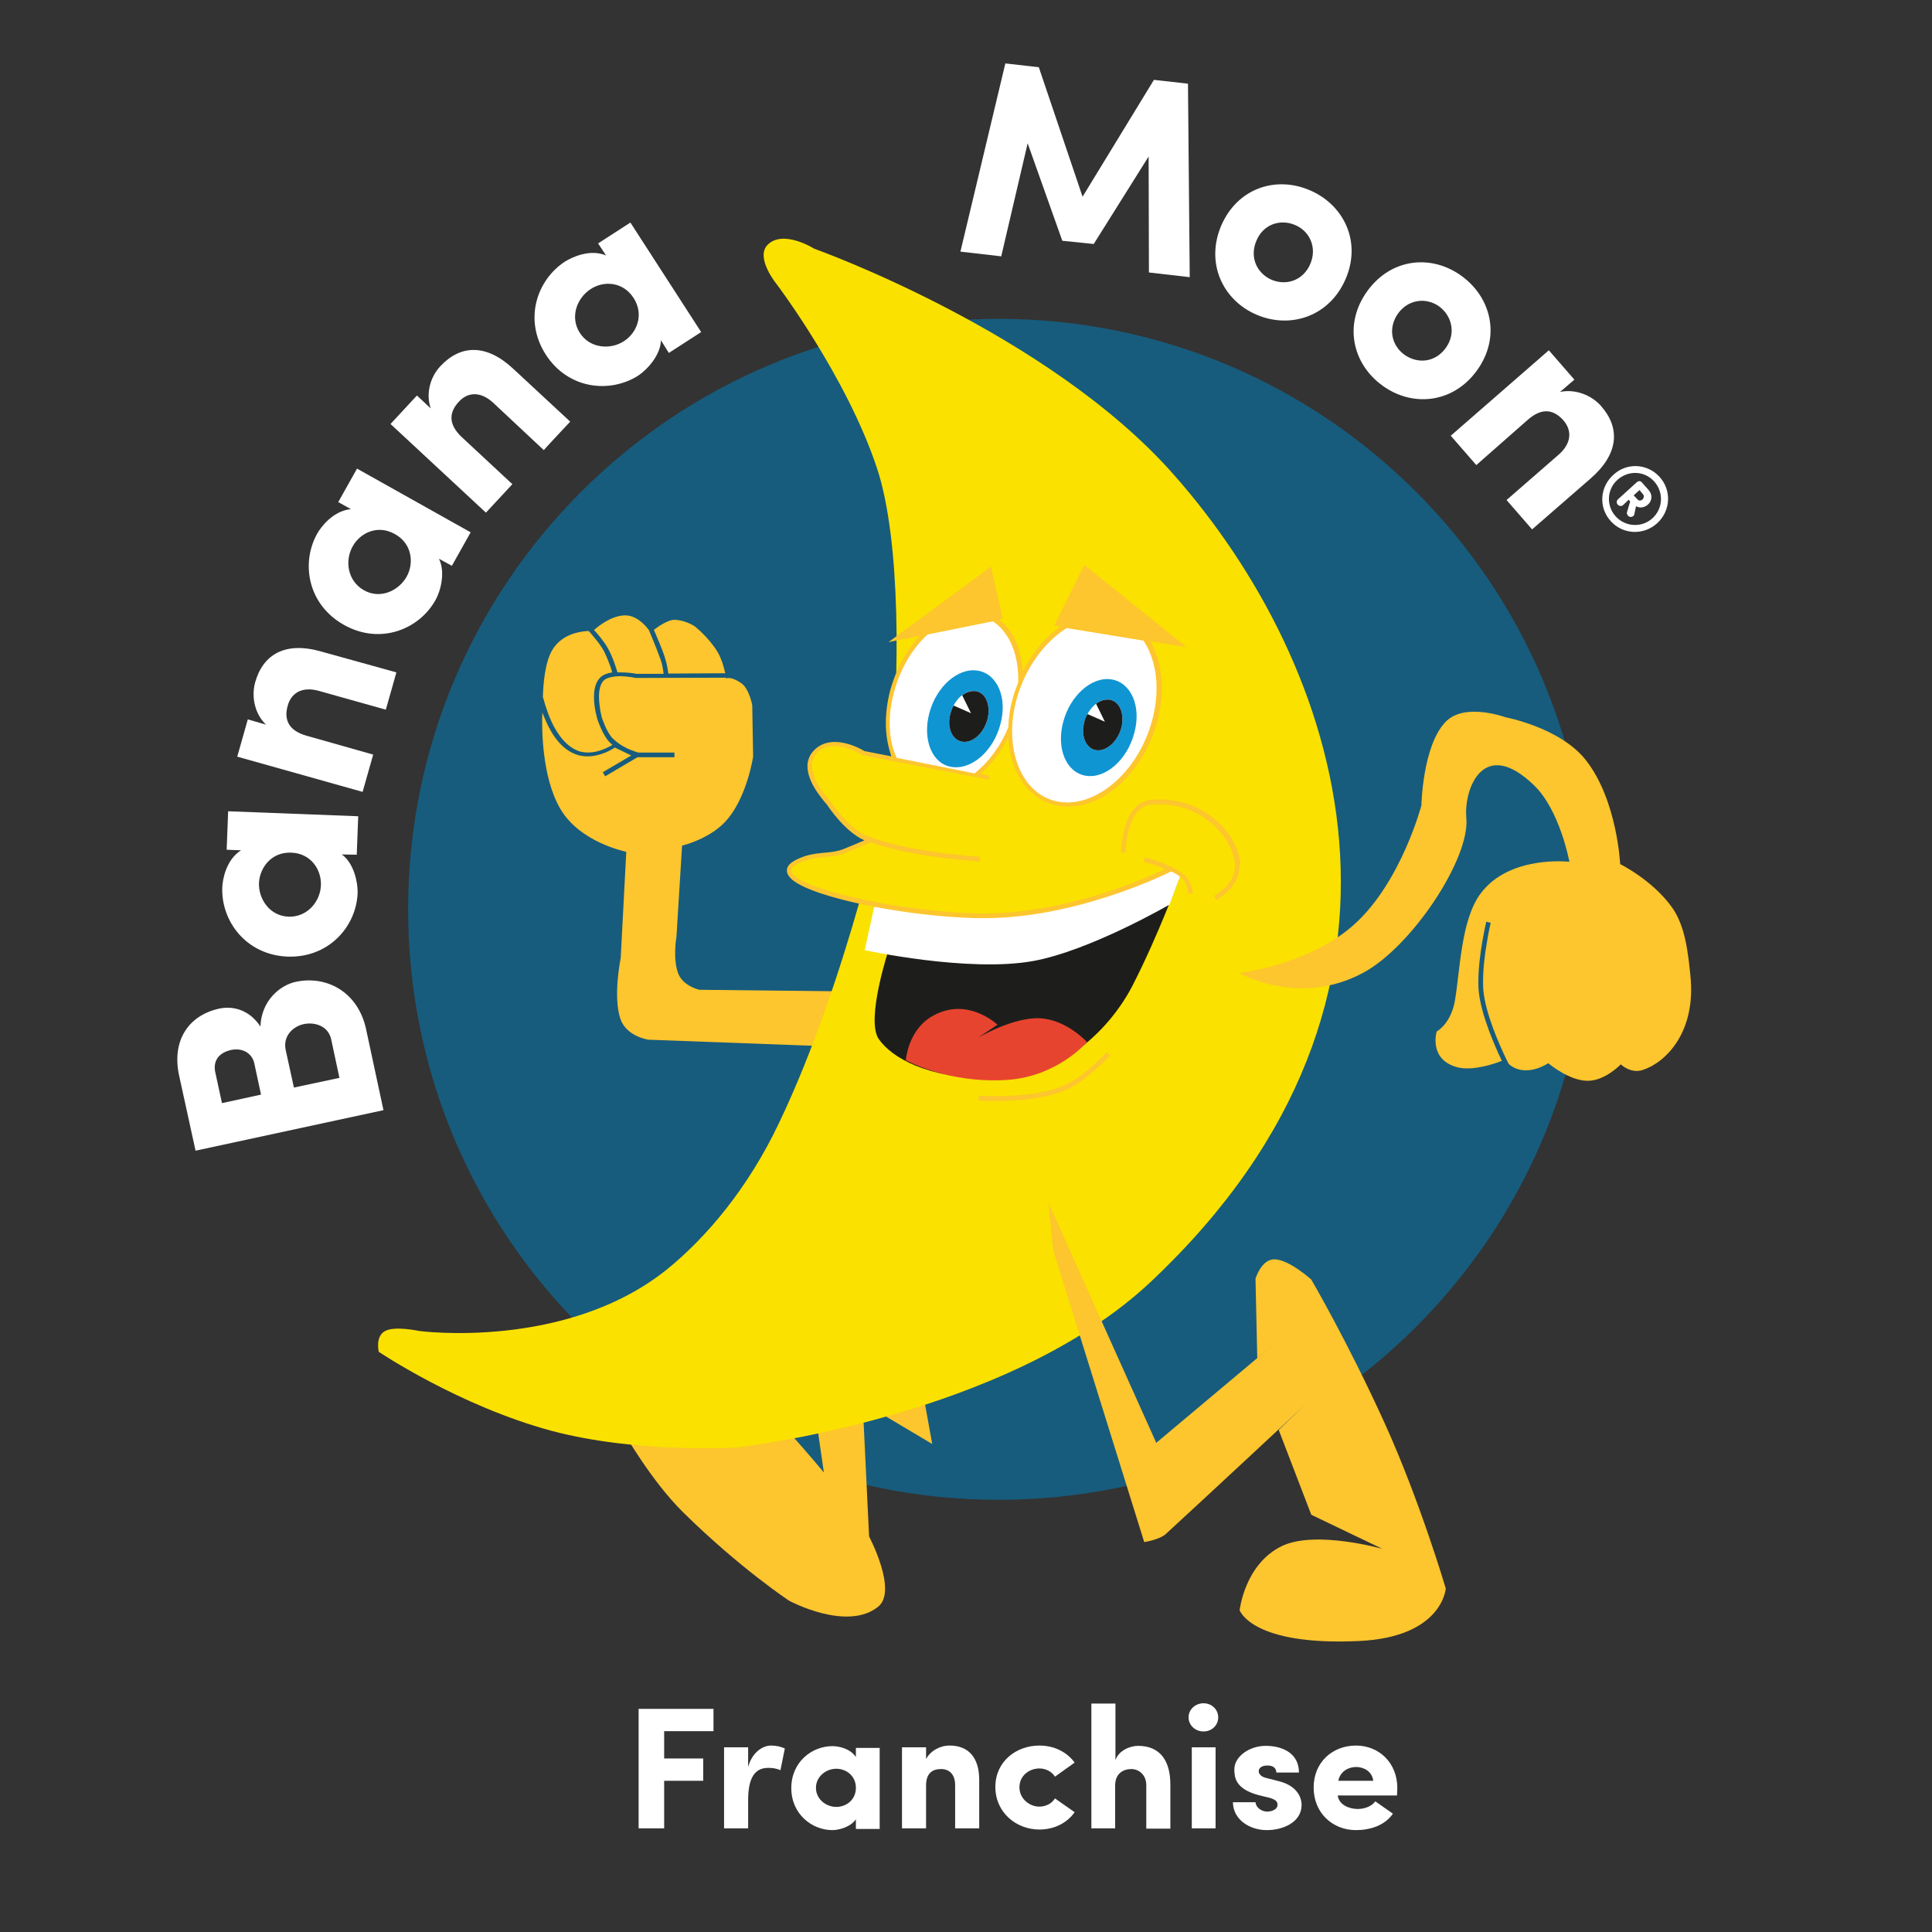
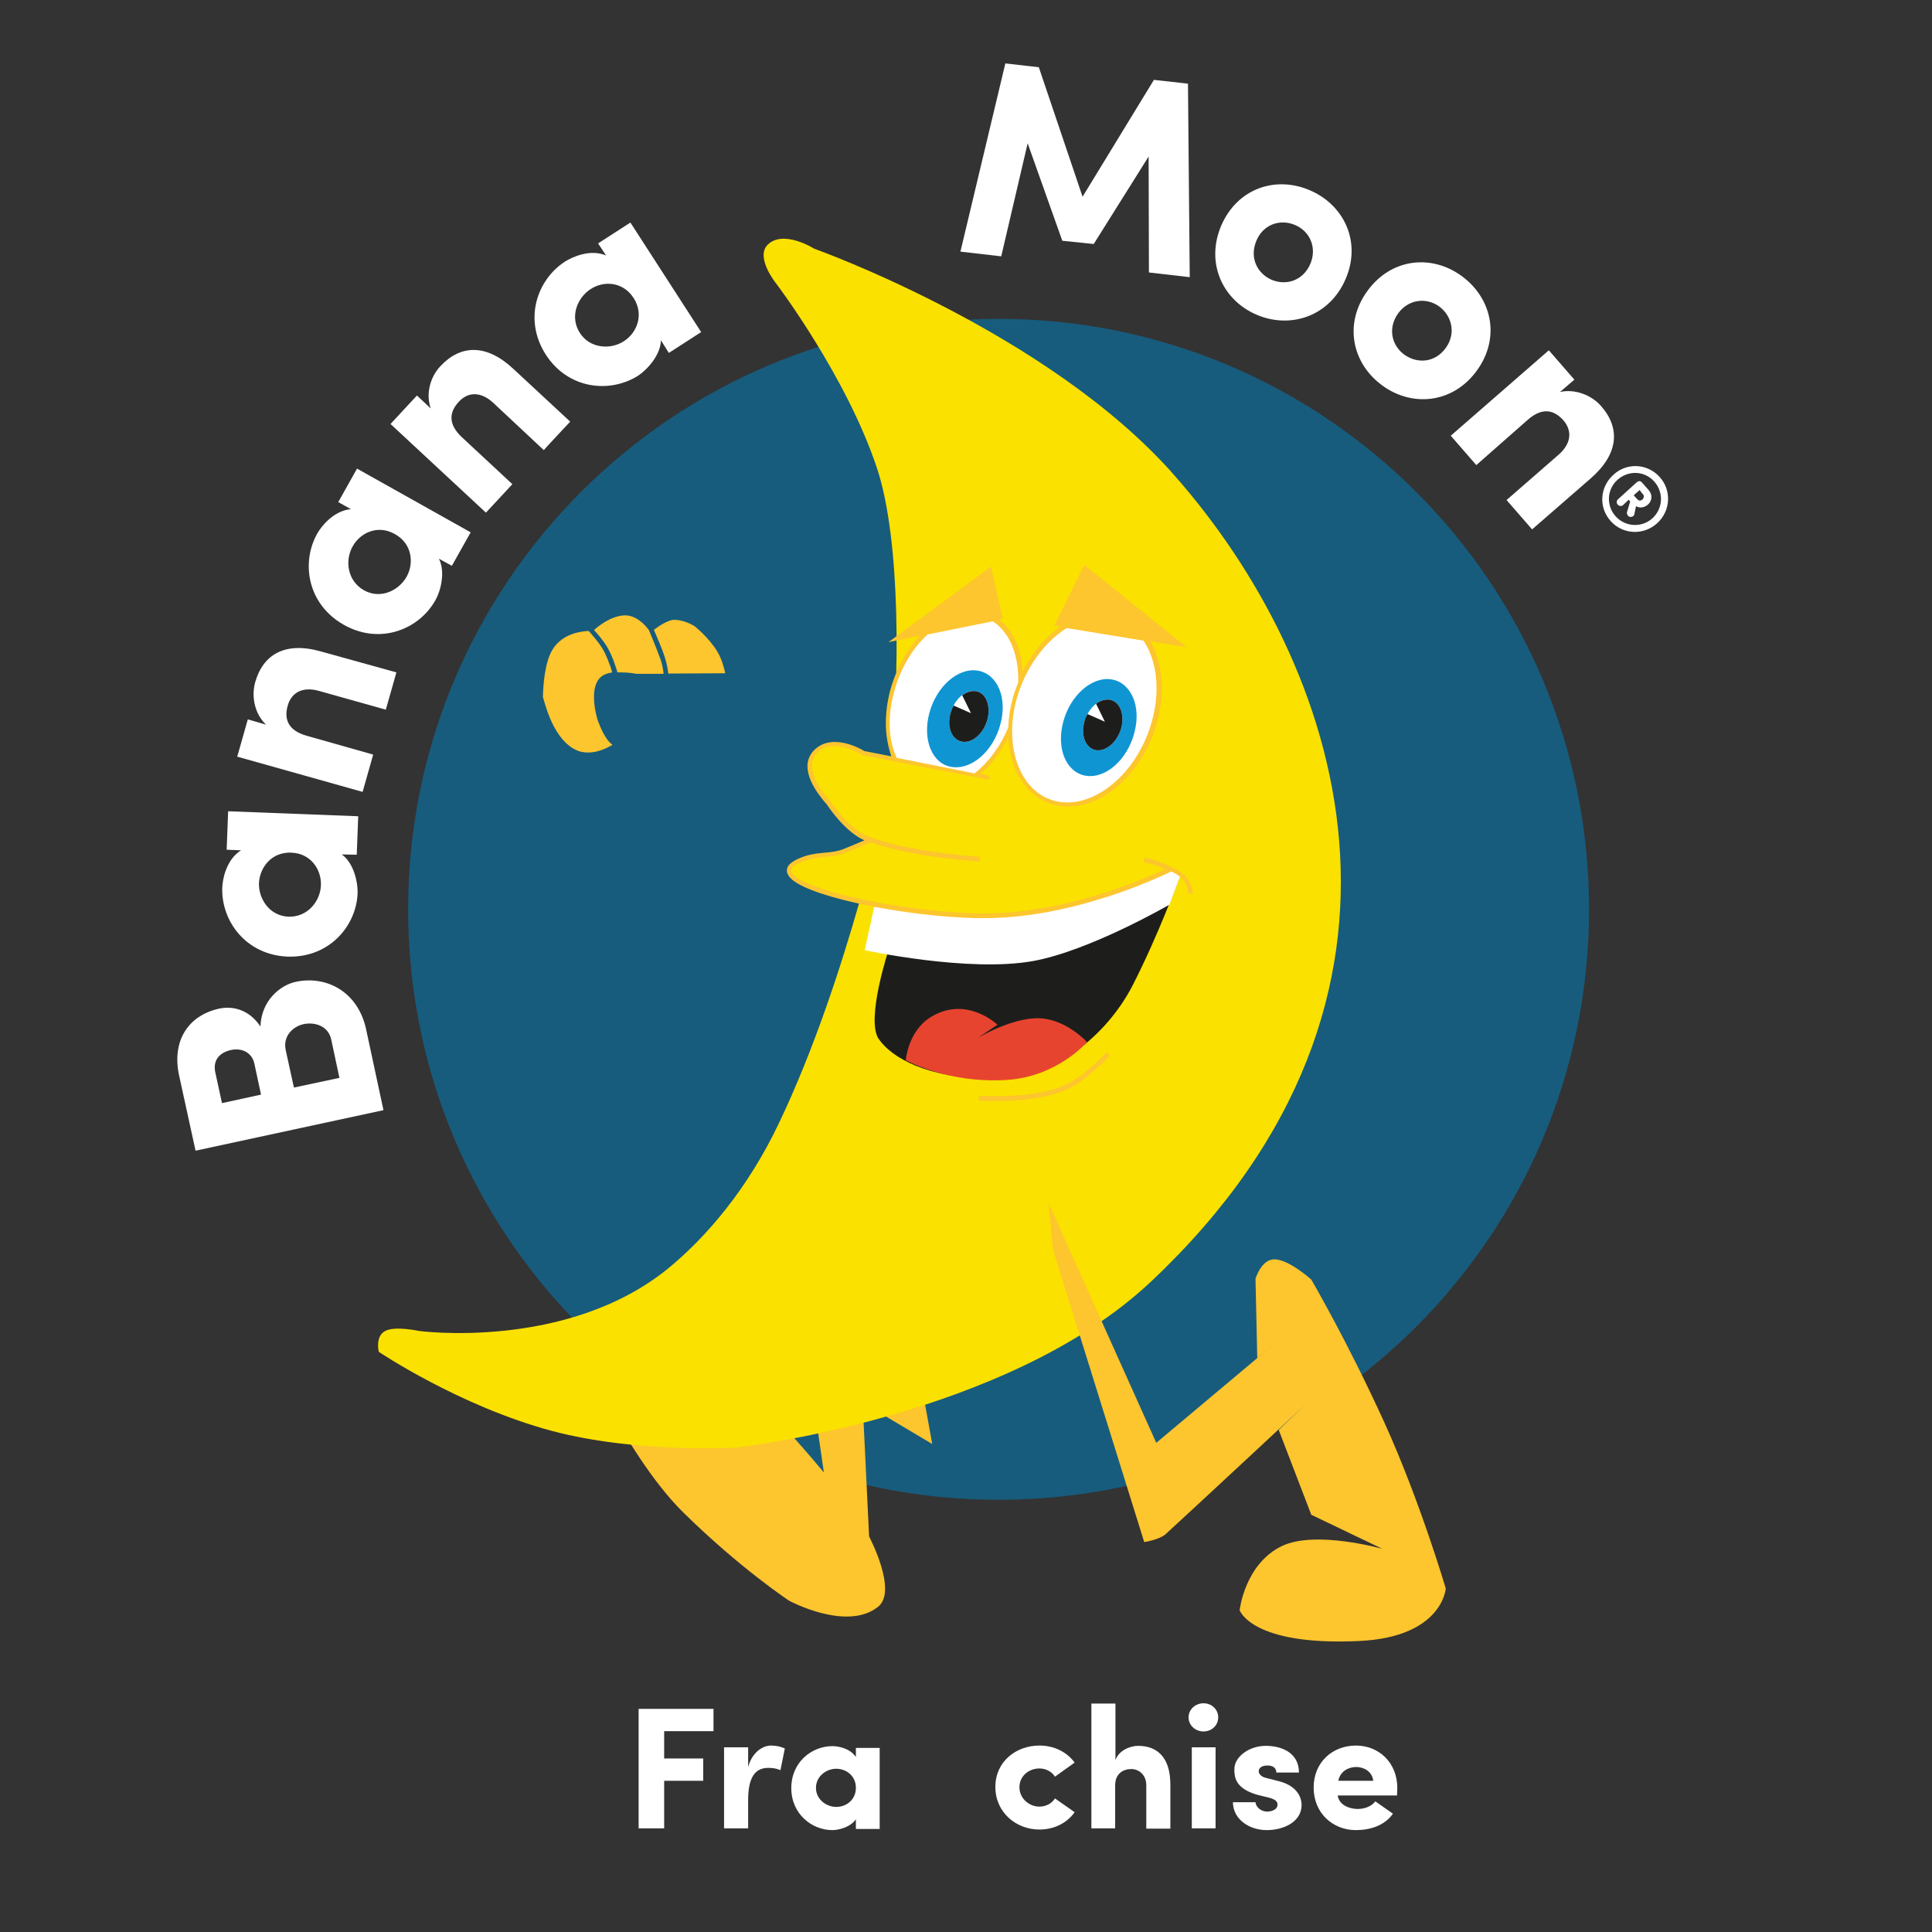
<svg xmlns="http://www.w3.org/2000/svg" version="1.1" id="Layer_1" x="0px" y="0px" viewBox="0 0 658 658" style="enable-background:new 0 0 658 658;" xml:space="preserve">
  <rect x="0" y="0" width="658" height="658" fill="#333333" stroke="none" />
  <style type="text/css">
	.st0{fill:#FFFFFF;}
	.st1{fill-rule:evenodd;clip-rule:evenodd;fill:#175C7D;}
	.st2{fill-rule:evenodd;clip-rule:evenodd;fill:#FDC52E;}
	.st3{fill-rule:evenodd;clip-rule:evenodd;fill:#FAE100;}
	.st4{fill-rule:evenodd;clip-rule:evenodd;fill:#FFFFFF;}
	.st5{fill-rule:evenodd;clip-rule:evenodd;fill:#1D1E1C;}
	.st6{fill-rule:evenodd;clip-rule:evenodd;fill:#E7442F;}
	.st7{fill-rule:evenodd;clip-rule:evenodd;fill:#1095D3;}
	.st8{fill:#FDC52E;}
</style>
  <g>
    <g>
      <path class="st0" d="M88.7,349.6c0.3-8.9,6.8-14.1,12-15.2c10.6-2.3,21.3,3.5,24,16.2l5.9,27.5l-64,13.8L61,366.3    c-2.5-11.5,2.8-20.4,13.7-22.8C79,342.6,84.7,343.6,88.7,349.6z M86.6,362.1c-0.8-3.5-4.1-5.3-7.9-4.5c-4,0.9-6.2,3.5-5.4,7.5    l2.3,10.6l13.3-2.9L86.6,362.1z M100.1,370.4l15.5-3.3l-2.8-13.1c-1-4.6-5.6-6-9.4-5.2c-3.6,0.8-7.1,4-6.1,8.8L100.1,370.4z" />
      <path class="st0" d="M116.4,291c4.2,3,5.5,9.7,5.4,13.1c-0.4,11.3-9.7,22.2-23.9,21.7c-14.2-0.6-22.6-12.2-22.2-23.5    c0.1-2.8,1.3-9.5,6.4-12.7l-4.9-0.2l0.5-13.1L122,278l-0.5,13.1L116.4,291z M109.3,301.5c0.2-5.4-3.5-10.9-10.1-11.1    c-6.6-0.3-10.7,4.9-11,10.3c-0.2,5.5,3.7,11.3,10.1,11.5C104.7,312.4,109.1,307,109.3,301.5z" />
      <path class="st0" d="M127.1,257l-3.6,12.7l-42.7-12l3.6-12.7l6.2,1.8c-3.7-3.5-5.1-9.3-3.7-14.4c2.7-9.6,10.3-14,22.5-10.5    L135,229c-0.6,2.1-3,10.7-3.6,12.7l-22.8-6.4c-5.7-1.6-9.4,0.7-10.6,5c-1.3,4.5,0,8.5,6.5,10.3L127.1,257z" />
      <path class="st0" d="M149.5,190.3c2.3,4.6,0.5,11.2-1.2,14.1c-5.5,9.9-18.8,15.4-31.2,8.4s-14.6-21.1-9.1-31    c1.4-2.5,5.5-7.8,11.5-8.4l-4.3-2.4l6.4-11.4l38.7,21.7l-6.4,11.4L149.5,190.3z M138.5,196.4c2.6-4.7,1.8-11.3-4-14.5    c-5.8-3.3-11.8-0.5-14.4,4.2c-2.7,4.8-1.8,11.7,3.8,14.9C129.5,204.2,135.8,201.2,138.5,196.4z" />
      <path class="st0" d="M174.5,164.9l-9,9.7L133,144.4l9-9.7l4.7,4.4c-1.7-4.8-0.3-10.6,3.3-14.4c6.8-7.3,15.6-7.7,24.8,0.9l19.4,18    c-1.5,1.6-7.6,8.1-9,9.7L168,137.2c-4.3-4-8.7-3.7-11.7-0.4c-3.2,3.4-3.9,7.5,1,12.1L174.5,164.9z" />
      <path class="st0" d="M225.1,115.9c-0.1,5.1-4.8,10.1-7.7,12c-9.5,6.1-23.8,4.8-31.5-7.1c-7.7-12-3-25.5,6.5-31.7    c2.4-1.5,8.5-4.4,14-2.1l-2.7-4.1l11-7.1l24.1,37.3l-11,7.1L225.1,115.9z M212.5,116.2c4.5-2.9,6.9-9.1,3.3-14.7s-10.2-6-14.7-3    c-4.6,3-7.1,9.5-3.6,14.9C200.9,118.7,207.9,119.2,212.5,116.2z" />
      <path class="st0" d="M393,27.2l11.6,1.3l0.6,65.9l-13.9-1.6l-0.1-39.5l-18.7,29.8L361.8,82L350,48.8l-9,38.5l-13.9-1.6l15.3-64.1    l11.4,1.3L368.7,67L393,27.2z" />
      <path class="st0" d="M415.9,76.9c5.5-12.8,18.6-17.1,30.2-12.1c11.5,4.9,17.7,17.4,12.2,30.2s-18.8,17.1-30.3,12.2    S410.5,89.7,415.9,76.9z M446.3,89.8c2.3-5.5-0.2-11.1-5.3-13.2c-5-2.1-10.8-0.2-13.1,5.4c-2.4,5.7,0.2,11.1,5.2,13.3    C438.2,97.4,443.9,95.5,446.3,89.8z" />
      <path class="st0" d="M465.7,99.1c8.2-11.3,22-12.5,32.1-5.1c10.2,7.4,13.4,20.9,5.2,32.2c-8.2,11.3-22.1,12.5-32.2,5.1    C460.6,123.9,457.5,110.4,465.7,99.1z M492.4,118.5c3.5-4.8,2.2-10.8-2.2-14.1c-4.4-3.2-10.5-2.5-14,2.3c-3.6,5-2.3,10.9,2.1,14.1    C482.8,124,488.8,123.5,492.4,118.5z" />
      <path class="st0" d="M502.8,158.4l-8.7-10l33.4-29.1l8.7,10l-4.9,4.2c4.9-1.1,10.6,0.9,14,4.8c6.6,7.5,6,16.3-3.5,24.6l-20,17.4    c-1.4-1.6-7.3-8.4-8.7-10l17.8-15.5c4.4-3.9,4.5-8.2,1.6-11.6c-3.1-3.5-7.1-4.7-12.2-0.2L502.8,158.4z" />
    </g>
  </g>
  <path class="st1" d="M139,309.7c0-111,90-201.1,201.1-201.1c111,0,201.1,90,201.1,201.1c0,111-90,201.1-201.1,201.1  C229,510.8,139,420.8,139,309.7" />
  <g>
    <g>
      <path class="st2" d="M207.1,220.9c1.7,3.1,2.8,6.8,3.2,8.1c0.4,0,0.7,0,1.1,0c2.6,0,5,0.4,5.4,0.5h9.2c0-0.3-0.1-0.6-0.1-1    c-0.2-1.1-0.4-2.6-1-4.1c-0.7-2-1.8-4.7-2.7-6.9c-0.5-1.2-0.9-2.2-1.2-2.9c-1.3-1.8-4.5-5.3-8.6-5c-4.4,0.3-8.6,3.6-10.1,5    C203.4,215.7,205.7,218.4,207.1,220.9z" />
      <path class="st2" d="M226.4,223.8c0.8,2.4,1.1,4.6,1.2,5.6l19.4-0.1c-0.4-1.9-1.2-4.9-2.7-7.4c-2.9-4.8-7.7-8.6-7.7-8.6    s-3.3-2.2-7-2.2c-2,0-5.2,2.1-6.9,3.4C223.7,216.9,225.5,220.9,226.4,223.8z" />
      <path class="st2" d="M185.6,239.8c0.5,1.6,1.2,3.7,2.2,5.9c2,4.4,5.3,9,9.9,10.3c0.9,0.2,1.8,0.3,2.6,0.3c3.5,0,6.7-1.7,8.1-2.5    c0.1-0.1,0.2-0.1,0.2-0.1c-0.2-0.2-0.4-0.4-0.7-0.6l0,0h0.1h-0.1l0,0l0,0l0,0c-2.7-2.6-4.3-7.9-4.4-8l0,0c0,0-1.2-3.8-1.2-7.7    c0-2.3,0.4-4.6,1.8-6.3l0,0c1.1-1.3,2.7-1.8,4.4-2.1c-0.1-0.5-0.4-1.2-0.6-2c-0.6-1.6-1.4-3.7-2.3-5.4l0,0    c-0.8-1.5-2.2-3.3-3.3-4.6c-0.8-1-1.5-1.8-1.8-2.1c-2.5,0.1-8.9,0.8-12.3,6.3c-2.6,4.2-3.2,11.7-3.3,16.3    C185.1,237.9,185.3,238.7,185.6,239.8z" />
-       <path class="st2" d="M292.5,337.7l-54.3-0.6c0,0-5.4-1.2-7.1-5.3c-2.1-4.9-0.7-12.9-0.7-12.9l1.9-30.9c0,0,10.3-2.4,15.8-9.4    c6.5-8.1,8.4-20.9,8.4-20.9l-0.3-17.5c0,0-1-5.6-3.7-7.5c-3.8-2.6-5.2-1.6-5.2-1.6s0-0.1,0-0.3l-30.7,0.1h-0.1    c0,0-0.6-0.1-1.6-0.3c-1-0.1-2.3-0.3-3.6-0.3c-2.4,0-5,0.5-5.9,1.7c-1,1.2-1.4,3.2-1.4,5.3c0,1.8,0.3,3.6,0.5,5    c0.3,1.3,0.5,2.2,0.5,2.2s0.1,0.3,0.3,0.8s0.5,1.2,0.8,2c0.7,1.6,1.7,3.4,2.8,4.4l0,0c2.7,2.6,6.2,3.9,7.8,4.4    c0.4,0.1,0.6,0.2,0.7,0.2h12.3v1.6h-12.5h-0.1l-11,6.5l-0.8-1.4l9.7-5.7l-5.6-2.7c-1.2,0.8-4.9,3-9.3,3c-1,0-2-0.1-3.1-0.4    c-5.4-1.5-8.8-6.6-10.9-11.2c-0.5-1.2-1-2.3-1.4-3.3c-0.2,5.1-0.2,21.9,6.1,32.7c6.7,11.6,22.5,14.7,22.5,14.7l-1.9,36.2    c0,0-2.7,13.1-0.1,20.7c2,6,9.5,7.1,9.5,7.1l75.5,2.8L292.5,337.7z" />
    </g>
    <path class="st2" d="M313.1,467.5l-23.4-15.3c0,0-8.1-4-10.5-2c-4.3,3.6-4,14.1-4,14.1l5.4,37.2c0,0-19.9-24.2-37.9-40.1   c-13.8-12.2-26.8-17-26.8-17s-11.3-2-12.2,8.8c-0.9,10.9,8.7,34.6,8.7,34.6s9.5,16.7,20.3,27.3c19.4,19.1,36.1,30.1,36.1,30.1   s19.7,10.6,30.3,2c6.7-5.4-3.1-23.9-3.1-23.9l-2.2-45.6l23.7,14.1" />
  </g>
  <path class="st3" d="M399.8,161.7c-42.9-48.7-122.5-77-122.5-77s-10.4-6.6-15.8-1.4c-4.5,4.4,3.1,13.6,3.1,13.6s23.8,31.5,34.1,62.6  c8.3,25.1,7.5,72.7,4.8,99.2l-9.7-2c0,0-10.7-6.9-16.6-0.2c-5.6,6.4,4.8,17.2,4.8,17.2s6.3,9.7,13.1,12.2c0.4,0.2,0.9,0.3,1.3,0.5  H296c-3.1,1.4-6.1,2.6-8.8,3.7c-4.4,1.7-8,0.8-12.8,2.4c-14,4.5-1.2,10.5,18.3,14.7c-6.2,21.8-15.5,50.4-27.4,75.3  c-10.6,22.3-24.7,38.9-38.1,49.8c-34.5,27.7-84.5,21-84.5,21s-8.1-1.8-11.5,0c-3.5,1.8-2.2,7.1-2.2,7.1s27.3,18.4,58.8,26.9  c29.3,7.8,63.1,5.7,63.1,5.7s92.1-10.2,141.2-56.6C495.8,338.7,456.5,225.9,399.8,161.7z" />
  <path class="st4" d="M378,209.7c-11.7-1.8-24.5,8-30.6,22.7c0.4-12.3-5.2-22.2-14.5-23.6c-11.6-1.8-24.7,10.1-29.2,26.7  c-2.4,8.8-1.8,17.2,0.9,23.3l27.1,5.5c5-3.8,9.4-9.6,12.3-16.5c-0.5,13.5,6,24.4,16.7,26.1c13.2,2.1,27.7-10.6,32.5-28.3  C398,227.8,391.1,211.8,378,209.7z" />
  <path class="st5" d="M302.8,323c0,0-8.1,24.3-3.5,30.9c4.5,6.4,16.3,13.2,38.1,13.6c21.7,0.4,39.7-15.2,48.3-31.8  c9-17.6,15.6-35.9,15.6-35.9s-2.2-3-4.8-2c-7.7,2.7-24.2,11.9-41.1,14.1c-24.9,3.2-48.3-1.1-48.3-1.1" />
  <path class="st6" d="M333,353.5c0,0,11.9-7.1,21.1-6.7c9.1,0.4,16.1,8.1,16.1,8.1s-10,11.8-27.3,12.9c-20.1,1.3-34.4-6.7-34.4-6.7  s0.7-9.9,8.5-14.7c12.2-7.5,22.7,2.6,22.7,2.6" />
  <path class="st7" d="M362.1,245.9c2.4-9.1,9.8-15.6,16.5-14.5s10.2,9.3,7.7,18.3c-2.4,9.1-9.8,15.6-16.5,14.5  C363.1,263.1,359.7,254.9,362.1,245.9" />
  <path class="st4" d="M369.3,245.9c1.3-4.7,5.1-8.2,8.6-7.6c3.5,0.6,5.2,4.9,4,9.6c-1.3,4.7-5.1,8.1-8.6,7.6  C369.8,254.9,368,250.6,369.3,245.9" />
  <path class="st5" d="M369.3,245.9c0.2-1,0.6-1.9,1.1-2.7l5.9,2.6l-3-6.1c1.4-1.1,3-1.6,4.6-1.4c3.5,0.6,5.2,4.9,4,9.6  c-1.3,4.7-5.1,8.1-8.6,7.6C369.8,254.9,368,250.6,369.3,245.9" />
  <path class="st7" d="M316.5,242.9c2.4-9.1,9.8-15.6,16.5-14.5s10.2,9.3,7.7,18.3c-2.4,9.1-9.8,15.6-16.6,14.5  C317.5,260.2,314.1,252,316.5,242.9" />
  <path class="st4" d="M323.7,243c1.3-4.8,5.1-8.2,8.6-7.6c3.5,0.5,5.2,4.9,4,9.6c-1.3,4.8-5.1,8.2-8.6,7.6  C324.2,252,322.4,247.7,323.7,243" />
  <path class="st5" d="M323.7,243c0.3-1,0.6-1.9,1.1-2.7l5.9,2.6l-3-6.1c1.4-1.1,3-1.6,4.6-1.4c3.5,0.5,5.2,4.9,4,9.6  c-1.3,4.8-5.1,8.2-8.6,7.6C324.2,252,322.4,247.7,323.7,243" />
  <g>
    <path class="st2" d="M357.1,409.7l36.7,81.7l39.8-33.4l-5.4,4.5l-0.6-27c0,0,2-6.7,6.5-6.6c5,0.1,12.5,6.9,12.5,6.9   s12.2,20.8,24.9,48.7c12.1,26.6,20.9,56.5,20.9,56.5s-1.1,16.6-29.6,17.9c-36.6,1.7-40.6-10.5-40.6-10.5s1.7-15.8,14.5-21.9   c11.5-5.4,34.1,1,34.1,1l-24.2-11.6L435.5,487l8.8-8.4c0,0-35.4,33-47.2,43.8c-2.1,2-7.4,2.8-7.4,2.8l-31-99.4" />
-     <path class="st2" d="M575.7,332.1c-0.8-7.7-1.7-16.6-6.2-23c-6.7-9.4-17.7-14.8-17.7-14.8s-1-21.7-11.6-35.3   c-8.7-11.2-27.4-14.7-27.4-14.7s-14.1-5.2-20.5,1.6c-7.8,8.1-8.2,28.4-8.2,28.4s-6.8,25.8-22.5,40.2   c-15.3,14.1-39.5,16.9-39.5,16.9s20.3,11.7,42.2-0.1c16.4-8.8,36.4-38.8,35.1-52.7c-0.9-10.1,5.9-27.8,23.1-11.1   c8.8,8.5,12,26,12,26s-20.5-2.4-30.3,10.9c-6.5,8.8-6.9,25.4-8.6,35.9c-1.3,8.4-6.3,11-6.3,11s-2.9,9.6,7.1,12.2   c5.1,1.3,12.4-1.1,15.1-2.2c-2.3-4.8-7.1-15.6-7.9-23.9c-0.1-1-0.1-2.1-0.1-3.2c0-9,2.7-20.3,2.7-20.3l1.1,0.3   c0.2-0.5,0.3-0.8,0.3-0.8s-0.1,0.3-0.3,0.8l0.4,0.1c0,0-0.7,2.8-1.3,6.7c-0.7,3.9-1.3,8.9-1.3,13.2c0,1.1,0,2.1,0.1,3.1   c0.7,7.8,5.4,18.4,7.7,23.2c0.4,0.8,0.7,1.4,0.9,1.8c0.2,0.2,0.5,0.5,0.7,0.6c5.7,4.1,12.8-0.8,12.8-0.8s6.9,5.9,13.3,6   c6,0.1,11.4-5.6,11.4-5.6s3.4,3.3,7.5,1.9C567.3,361.9,577.8,351.5,575.7,332.1z" />
  </g>
  <g>
    <g>
      <path class="st0" d="M217.5,582H243v7.6h-16.8v9.3h13.3v7.6h-13.3v16.2h-8.7V582z" />
      <path class="st0" d="M254.8,622.7h-8.2v-27.6h8.2v6.7c1.4-5.1,5-7.3,7.8-7.3c1.9,0,3.4,0.4,4.7,1l-1.5,7.4    c-1.5-0.7-2.9-0.8-4.2-0.8c-4.7,0-6.8,3.7-6.8,11V622.7z" />
      <path class="st0" d="M291.5,619.6c-1.8,2.7-5.9,3.7-8,3.7c-7,0-14-5.5-14-14.3c0-8.9,7-14.3,14-14.3c1.8,0,5.9,0.6,8,3.7v-3.1h8.1    v27.6h-8.1V619.6z M284.8,615.4c3.4,0,6.7-2.4,6.7-6.5s-3.3-6.5-6.7-6.5c-3.4,0-6.9,2.6-6.9,6.5    C277.9,612.8,281.4,615.4,284.8,615.4z" />
-       <path class="st0" d="M315.4,622.7h-8.2v-27.6h8.2v4c1.5-2.8,4.7-4.6,8-4.6c6.2,0,10.1,3.8,10.1,11.7v16.5c-1.4,0-6.9,0-8.2,0V608    c0-3.7-2-5.5-4.8-5.5c-2.9,0-5.1,1.4-5.1,5.6V622.7z" />
      <path class="st0" d="M354,594.5c4.9,0,9.3,2.1,12,5.8l-6.7,4.8c-1.1-1.8-3.2-2.8-5.3-2.8c-3.5,0-6.8,2.5-6.8,6.4s3.4,6.6,6.8,6.6    c2.1,0,4.2-1,5.3-2.8l6.7,4.7c-2.6,3.7-7,5.9-12,5.9c-7.9,0-15-5.8-15-14.5S346.1,594.5,354,594.5z" />
      <path class="st0" d="M379.9,622.7h-8.2v-42.5h8.2v19.3c1.1-3.4,5.1-4.9,7.7-4.9c7.3,0,11,4.8,11,13.2v15c-1.4,0-6.8,0-8.2,0V608    c0-3.6-2.6-5.5-5.1-5.5c-2.6,0-5.5,1.4-5.5,5.6v14.6H379.9z" />
      <path class="st0" d="M409.9,580.1c2.8,0,5,2.1,5,4.8s-2.2,4.8-5,4.8s-5.1-2.1-5.1-4.8S407.1,580.1,409.9,580.1z M414,622.7h-8.1    v-27.6h8.1V622.7z" />
      <path class="st0" d="M428.7,611.4c-8.3-2.2-8.3-6.4-8.3-9c0.1-4.1,5-7.8,10.7-7.8c5.5,0,11.3,2.4,11.3,9.1h-7.7    c-0.1-2.1-1.8-2.4-3.1-2.4c-1.8,0-3,0.8-2.9,2.1c0.1,0.8,0.8,1.7,2.4,2.1l4.7,1.2c6.7,1.8,7.5,6.3,7.5,8c0,5.8-6.1,8.6-11.9,8.6    c-5.6,0-11.4-3.4-11.5-9.5h7.7c0.1,1.6,1.8,3.2,4.1,3.2c1.8-0.1,3.4-0.9,3.4-2.3c0-1.2-0.7-1.8-2.7-2.4L428.7,611.4z" />
-       <path class="st0" d="M474.4,617.7c-2.8,4.1-7.9,5.6-12.6,5.6c-7.9,0-14.4-5.8-14.4-14.5s6.5-14.3,14.4-14.3    c7.8,0,14.1,5.8,14.1,14.5c0,0.7-0.1,1.8-0.1,2.5h-20.2c0.4,3.2,3.9,4.6,6.8,4.6c2.2,0,4.7-0.8,6-2.6L474.4,617.7z M467.7,606.5    c-0.4-3.4-3.5-4.7-5.8-4.7s-5.4,1.2-6.1,4.7H467.7z" />
+       <path class="st0" d="M474.4,617.7c-2.8,4.1-7.9,5.6-12.6,5.6c-7.9,0-14.4-5.8-14.4-14.5s6.5-14.3,14.4-14.3    c7.8,0,14.1,5.8,14.1,14.5c0,0.7-0.1,1.8-0.1,2.5h-20.2c0.4,3.2,3.9,4.6,6.8,4.6c2.2,0,4.7-0.8,6-2.6z M467.7,606.5    c-0.4-3.4-3.5-4.7-5.8-4.7s-5.4,1.2-6.1,4.7H467.7z" />
    </g>
  </g>
  <path class="st4" d="M402,298.2l-3.7,9.9c0,0-27.1,15.7-46.4,19.2c-22.1,4-57.4-3.7-57.4-3.7l3.2-14.6c0,0,0.2-0.8,9.3,0.7  c9.4,1.6,35.7,2.8,47.4,0.9c18.7-3.1,43.9-14.4,43.9-14.4L402,298.2z" />
  <g>
    <path class="st8" d="M372.7,362.5c-2.6,2.3-5.8,4.9-8.7,6.4c-7,3.8-18.6,4.5-25.3,4.4c-3.2,0-5.3-0.1-5.3-0.1l-0.1,1.6   c0,0,2.2,0.2,5.4,0.2c6.8,0,18.5-0.6,26-4.6c6-3.2,13.4-10.9,13.4-10.9l-1.1-1.1C377.1,358.3,375.2,360.2,372.7,362.5z" />
-     <path class="st8" d="M422.4,294c-0.9-9.3-11.1-21.7-27.5-21.7c-0.9,0-1.8,0-2.7,0.1c-2.6,0.2-4.7,1.5-6.1,3.3   c-4.3,5.3-4.2,14.5-4.3,14.6h1.6c0,0,0-1,0.1-2.5c0.2-2.3,0.8-5.7,2.1-8.5c1.4-2.9,3.4-5,6.6-5.3c0.9-0.1,1.7-0.1,2.5-0.1   c15.5,0,25.2,11.9,25.9,20.3v0.8c0,3.2-1.7,5.7-3.5,7.4c-0.9,0.9-1.8,1.5-2.5,2l-0.8,0.5l-0.3,0.2l0.7,1.4c0,0,2-1,3.9-2.9   c2-1.9,4-4.8,4-8.5L422.4,294z" />
    <path class="st8" d="M402.6,297.4c-4.3-3.2-12.6-5.4-12.7-5.4l-0.4,1.5c0,0,2,0.5,4.6,1.4c0.9,0.3,1.8,0.7,2.8,1.1   c-0.9,0.4-2.2,1-3.8,1.7c-10.3,4.5-33.8,13.4-57.9,13.4c-1,0-2,0-3,0c-13.4-0.4-29.3-2.6-41.7-5.5c-6.2-1.4-11.6-3.1-15.4-4.7   c-1.9-0.8-3.4-1.7-4.3-2.5c-1-0.8-1.4-1.5-1.3-2c0-0.4,0.2-0.9,1.1-1.6c0.9-0.6,2.3-1.3,4.3-1.9c4.6-1.5,8.2-0.6,12.9-2.4   c2.7-1,5.6-2.3,8.7-3.6c15.3,5.3,37.2,6.5,37.2,6.5l0.1-1.6c0,0-1.4-0.1-3.8-0.3c-7.2-0.6-23-2.4-34.3-6.6   c-3.2-1.2-6.4-4.1-8.8-6.8c-1.2-1.3-2.2-2.6-2.9-3.5c-0.7-0.9-1.1-1.5-1.1-1.5V273l-0.1-0.1c0,0-0.4-0.4-1-1.1   c-1.8-2.1-5.3-7-5.3-11.1c0-1.5,0.4-2.8,1.5-4c1.8-2,3.9-2.6,6.2-2.6c2.3,0,4.7,0.7,6.5,1.5c0.9,0.4,1.6,0.8,2.1,1   c0.5,0.3,0.8,0.5,0.8,0.5l0.1,0.1l43,8.3l0.2-1.3l-3-0.6c3.7-3.2,7-7.5,9.5-12.5c0.3,5.7,1.9,10.9,4.6,14.9c3,4.5,7.4,7.6,12.8,8.5   c1,0.2,2,0.2,3,0.2c12.9,0,25.9-12.4,30.4-29.1c1-3.9,1.5-7.7,1.5-11.3c0-6-1.4-11.5-3.9-15.9l12.3,2l-34.8-28L359.1,213l2.1,0.4   c-5.2,3.6-9.7,8.9-12.9,15.4c-0.3-5.1-1.6-9.7-3.9-13.2c-1.1-1.8-2.5-3.3-4.1-4.6l1.2-0.3l-4-17.7l-34.9,25.7l10.7-2.2   c-4.5,4.8-8.1,11.3-10.1,18.6c-1,3.8-1.5,7.6-1.5,11.2c0,4.1,0.7,7.9,1.9,11.3l-9.2-1.8c-0.8-0.5-5.3-3.1-10.1-3.1   c-2.6,0-5.3,0.8-7.4,3.2c-1.3,1.5-1.9,3.3-1.9,5c0,3.3,1.7,6.5,3.4,9c1.6,2.3,3.1,4,3.3,4.2c0.5,0.8,6.1,9.2,12.7,12.1   c-2.5,1.1-5,2.1-7.2,3c-4.1,1.6-7.7,0.8-12.8,2.3c-2.1,0.7-3.6,1.4-4.7,2.2c-1.1,0.8-1.7,1.7-1.7,2.8c0,1.2,0.8,2.2,1.9,3.2   c4,3.2,13.6,6.2,25.2,8.6c11.7,2.4,25.3,4.1,37.2,4.4c1,0,2,0,3,0c30.5,0,59.9-14.1,63.6-15.9c1.1,0.5,2.1,1.1,2.9,1.7   c2.5,1.9,2.8,4.3,2.8,5.3v0.3v0.1l1.6,0.2v-0.6C406,302.7,405.6,299.7,402.6,297.4z M363.3,213.9l26.2,4.3c0,0,0,0,0,0.1   c2.8,4.2,4.4,9.8,4.4,16.1c0,3.5-0.5,7.2-1.5,10.9c-4.3,16.2-17,28-28.9,28c-0.9,0-1.8-0.1-2.7-0.2c-4.9-0.8-8.9-3.6-11.7-7.8   c-2.8-4.2-4.4-9.8-4.4-16.2c0-3.5,0.5-7.2,1.5-10.9l0,0C349.2,227.4,355.8,218.6,363.3,213.9z M303,246.4c0-3.4,0.5-7,1.5-10.7   l-0.8-0.2l0.8,0.2c2.1-8,6.3-14.9,11.4-19.6l22.2-4.5c1.9,1.2,3.5,2.9,4.9,5c2.4,3.8,3.8,8.9,3.8,14.7c0,0.4,0,0.7,0,1.1   c-0.7,1.8-1.4,3.6-1.9,5.5v0.1v-0.1c-0.9,3.3-1.4,6.6-1.5,9.8c-2.7,6.6-6.9,12.1-11.5,15.7l-26.5-5.3   C303.8,254.7,303,250.8,303,246.4z" />
  </g>
  <g>
    <path class="st0" d="M565.2,162.4c4.2,4.6,3.8,11.6-0.8,15.8s-11.7,3.9-15.8-0.7c-4.2-4.6-3.8-11.6,0.9-15.8   C554,157.5,561,157.8,565.2,162.4z M550.3,175.9c3.3,3.6,8.9,3.9,12.5,0.6s3.9-8.8,0.6-12.5s-8.8-3.9-12.5-0.6   S547,172.3,550.3,175.9z M561.4,166.8l-2.3-2.6c-0.5-0.5-1.1-0.4-1.6,0l-6.5,5.9c-0.5,0.5-0.5,1.3,0,1.8s1.3,0.6,1.8,0.1l1.9-1.8   l0.5,0.6l-1.1,3.7c-0.1,0.6,0.3,1.3,0.9,1.5c0.7,0.2,1.5-0.2,1.6-0.8l0.6-2.8c1.4,0.8,2.9,0.4,4-0.5   C562.5,170.8,563.1,168.7,561.4,166.8z M559.6,168.4c0.5,0.5,0.2,1.3-0.2,1.7s-1.2,0.6-1.7,0l-1.3-1.4l2-1.8L559.6,168.4z" />
  </g>
</svg>